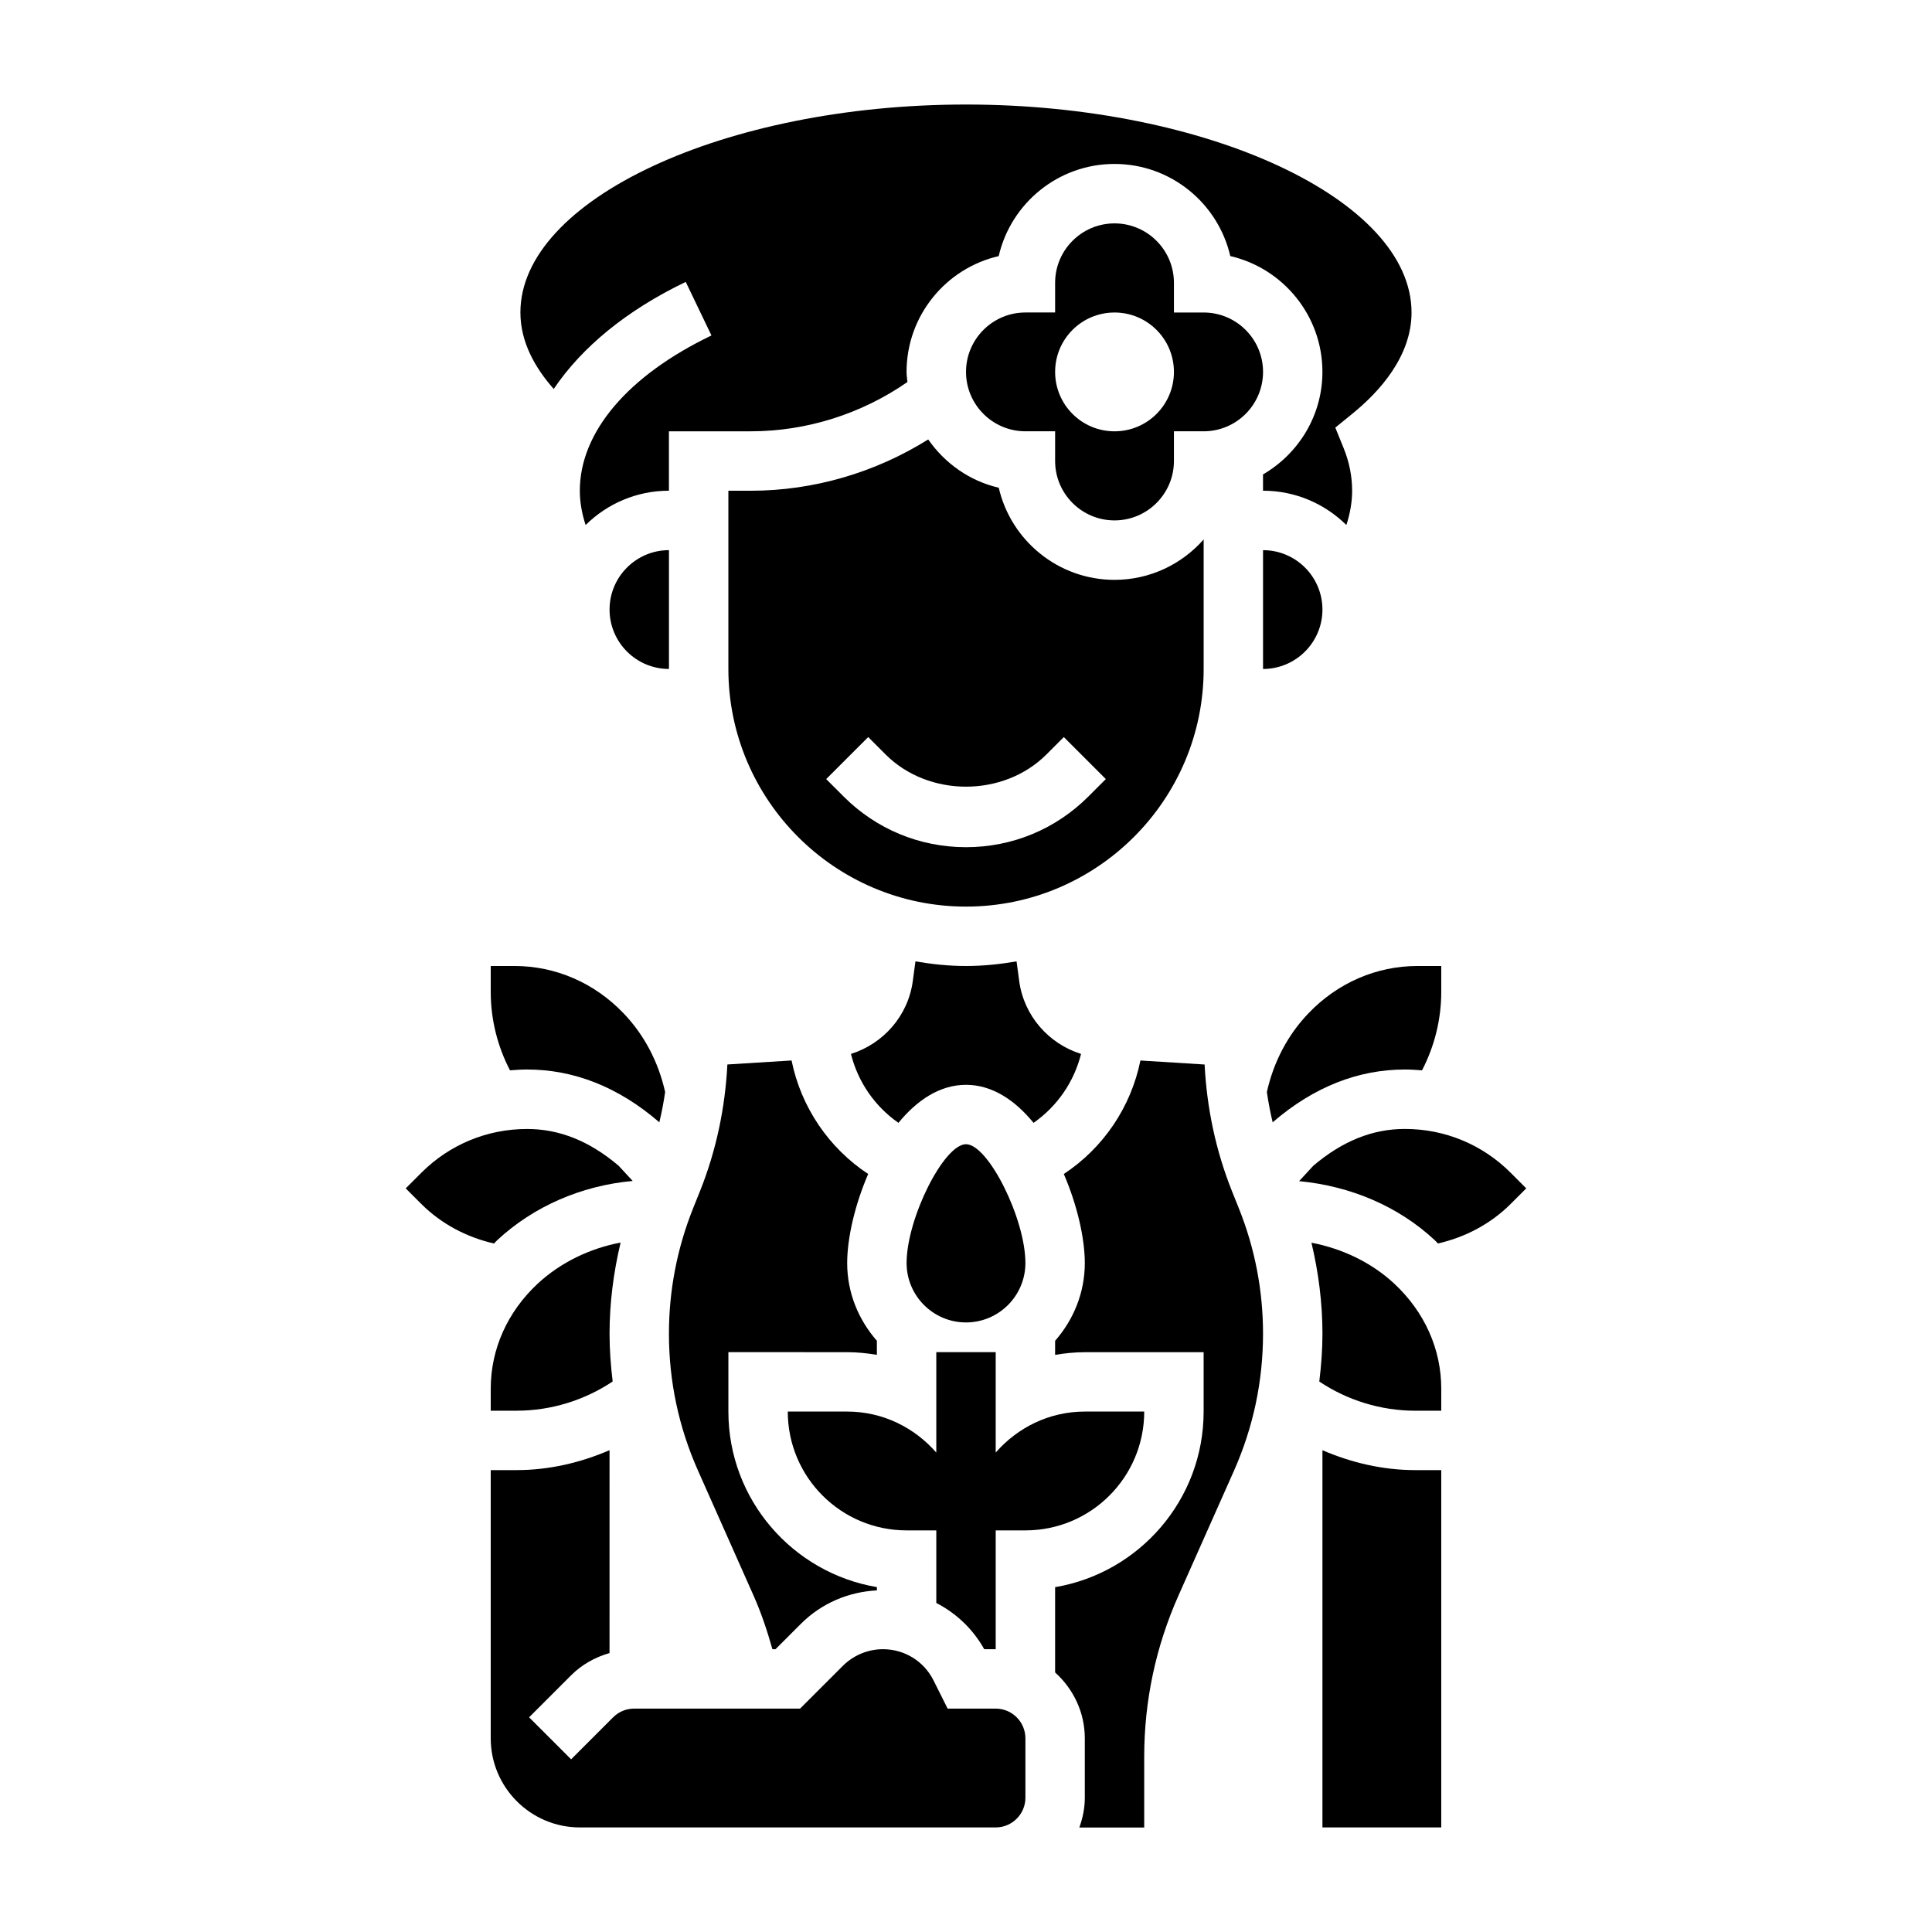
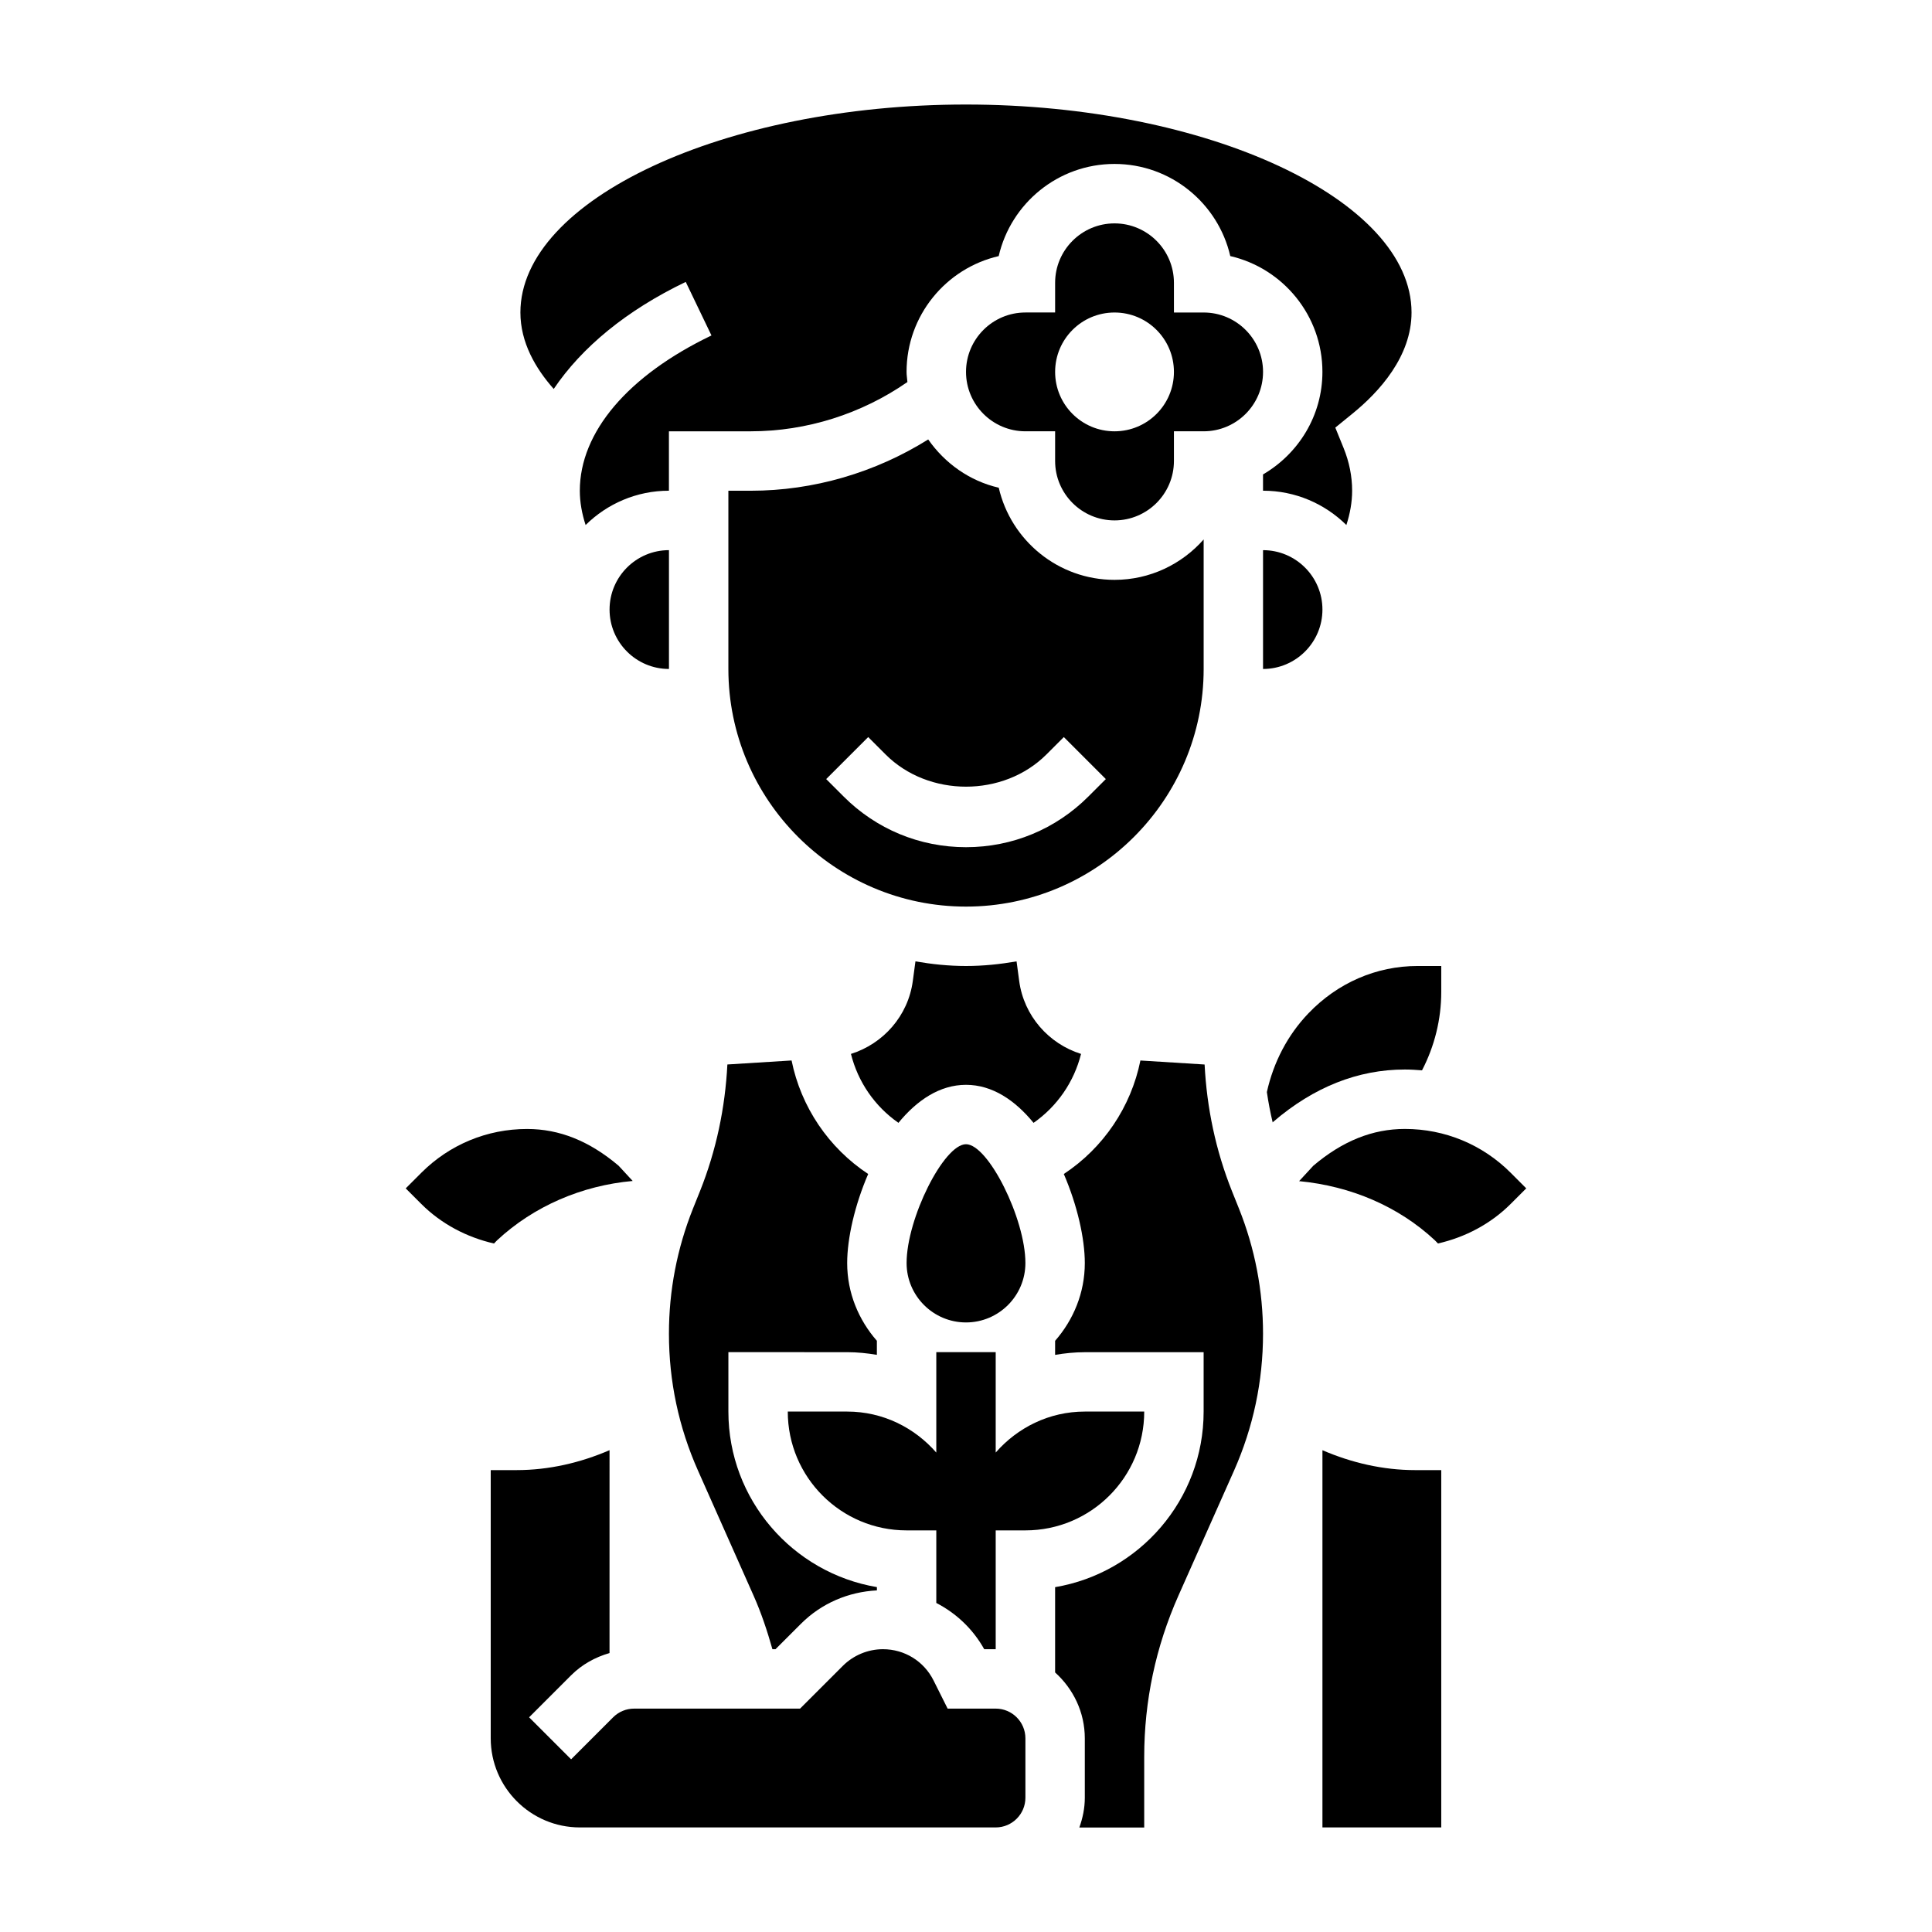
<svg xmlns="http://www.w3.org/2000/svg" fill="#000000" width="800px" height="800px" version="1.1" viewBox="144 144 512 512">
  <g>
    <path d="m447.23 518.08h-15.742c-9.461 0-17.848 4.258-23.617 10.863v-26.605h-15.742v26.609c-5.773-6.609-14.156-10.867-23.617-10.867h-15.742c0 17.391 14.098 31.488 31.488 31.488h7.871v19.23c5.25 2.715 9.707 6.887 12.699 12.258h3.043v-31.488h7.871c17.391 0 31.488-14.098 31.488-31.488z" />
    <path d="m478.72 242.56c0-8.684-7.062-15.742-15.742-15.742h-7.871l-0.004-7.875c0-8.684-7.062-15.742-15.742-15.742-8.684 0-15.742 7.062-15.742 15.742v7.871h-7.871c-8.684 0-15.742 7.062-15.742 15.742 0 8.684 7.062 15.742 15.742 15.742h7.871v7.871c0 8.684 7.062 15.742 15.742 15.742 8.684 0 15.742-7.062 15.742-15.742v-7.871h7.871c8.684 0.004 15.746-7.055 15.746-15.738zm-39.359 15.742c-8.699 0-15.742-7.047-15.742-15.742 0-8.699 7.047-15.742 15.742-15.742 8.699 0 15.742 7.047 15.742 15.742 0 8.699-7.043 15.742-15.742 15.742z" />
    <path d="m305.54 305.54c0 8.684 7.062 15.742 15.742 15.742v-31.488c-8.684 0-15.742 7.062-15.742 15.746z" />
-     <path d="m283.69 427.43c12.438 0 24.16 4.652 34.848 13.824l0.188 0.188c0.637-2.652 1.148-5.328 1.543-8.039-1.762-7.91-5.504-15.113-11.004-20.852-7.75-8.102-18.031-12.555-28.949-12.555h-6.266v6.894c0 7.266 1.793 14.414 5.102 20.758 1.504-0.117 3.016-0.219 4.539-0.219z" />
    <path d="m462.98 321.28v-34.32c-5.781 6.555-14.219 10.707-23.617 10.707-14.934 0-27.465-10.445-30.684-24.418-7.731-1.777-14.297-6.481-18.695-12.793-14.031 8.781-30.383 13.594-47 13.594h-5.957v47.23c0 34.723 28.254 62.977 62.977 62.977s62.977-28.254 62.977-62.977zm-30.539 33.797c-8.656 8.664-20.184 13.438-32.438 13.438-12.258 0-23.781-4.769-32.441-13.438l-4.613-4.613 11.133-11.133 4.613 4.613c11.383 11.375 31.234 11.375 42.617 0l4.613-4.613 11.133 11.133z" />
    <path d="m430.49 423.3c-8.582-2.691-15.152-10.102-16.391-19.324l-0.699-5.203c-4.363 0.754-8.828 1.227-13.398 1.227-4.574 0-9.035-0.473-13.398-1.227l-0.699 5.203c-1.234 9.227-7.809 16.625-16.391 19.324 1.844 7.406 6.312 13.902 12.586 18.262 4.887-5.973 10.934-10.074 17.902-10.074 6.977 0 13.012 4.102 17.902 10.078 6.269-4.371 10.734-10.867 12.586-18.266z" />
    <path d="m275.79 472.64c9.66-8.973 22.371-14.461 35.879-15.672l-3.731-4.039c-7.754-6.559-15.688-9.738-24.254-9.738-10.586 0-20.539 4.117-28.031 11.609l-4.133 4.133 4.133 4.133c5.273 5.266 12.012 8.824 19.262 10.477 0.301-0.297 0.57-0.617 0.875-0.902z" />
    <path d="m325.73 218.71 6.816 14.191c-22.176 10.645-34.887 25.641-34.887 41.141 0 3.055 0.559 6.094 1.535 9.094 5.68-5.613 13.477-9.094 22.078-9.094v-15.742h21.703c14.816 0 29.371-4.637 41.5-13.059-0.07-0.902-0.227-1.773-0.227-2.688 0-14.926 10.445-27.465 24.418-30.684 3.223-13.977 15.754-24.422 30.688-24.422s27.465 10.445 30.684 24.418c13.973 3.223 24.418 15.762 24.418 30.688 0 11.609-6.359 21.711-15.742 27.176v4.312c8.605 0 16.398 3.481 22.09 9.094 0.969-3 1.527-6.031 1.527-9.094 0-3.801-0.762-7.613-2.266-11.32l-2.195-5.398 4.519-3.676c7.16-5.812 15.684-15.195 15.684-26.84 0-29.867-54.074-55.105-118.08-55.105-64.008 0-118.08 25.238-118.08 55.105 0 7.965 4.016 14.84 8.832 20.27 7.418-10.996 19.211-20.797 34.988-28.367z" />
    <path d="m400 447.23c-5.887 0-15.742 19.719-15.742 31.488 0 8.684 7.062 15.742 15.742 15.742 8.684 0 15.742-7.062 15.742-15.742 0-11.77-9.855-31.488-15.742-31.488z" />
    <path d="m368.51 502.34c2.684 0 5.305 0.277 7.871 0.707v-3.723c-4.84-5.535-7.871-12.691-7.871-20.609 0-6.481 1.984-15.312 5.566-23.594-10.484-6.926-17.812-17.766-20.301-30.086l-17.012 1.062c-0.598 11.516-2.953 22.797-7.258 33.566l-1.844 4.59c-4.238 10.605-6.387 21.773-6.387 33.195 0 12.586 2.59 24.789 7.707 36.289l14.73 33.133c2.039 4.582 3.621 9.352 4.984 14.184h0.82l6.738-6.731c5.422-5.422 12.539-8.461 20.137-8.855v-0.867c-22.301-3.762-39.359-23.16-39.359-46.523v-15.742z" />
    <path d="m470.49 459.68c-4.305-10.77-6.668-22.051-7.258-33.574l-17.012-1.062c-2.488 12.312-9.816 23.16-20.301 30.078 3.582 8.289 5.566 17.121 5.566 23.602 0 7.91-3.031 15.066-7.871 20.609v3.723c2.566-0.434 5.188-0.707 7.871-0.707h31.488v15.742c0 23.355-17.059 42.754-39.359 46.523v22.602c4.793 4.32 7.871 10.523 7.871 17.477v15.742c0 2.769-0.566 5.398-1.449 7.871l17.191 0.004v-18.727c0-14.801 3.047-29.156 9.055-42.691l14.738-33.133c5.106-11.52 7.695-23.719 7.695-36.309 0-11.422-2.148-22.594-6.391-33.195z" />
-     <path d="m286.51 484.17c-8.031 7.477-12.461 17.348-12.461 27.832v5.848h6.894c9.141 0 18.035-2.809 25.418-7.746-0.504-4.176-0.824-8.398-0.824-12.656 0-8.195 1.055-16.262 2.93-24.16-8.094 1.543-15.871 5.231-21.957 10.883z" />
    <path d="m520.85 427.65c3.305-6.344 5.098-13.492 5.098-20.758v-6.894h-6.266c-10.918 0-21.199 4.457-28.945 12.555-5.504 5.746-9.242 12.941-11.004 20.852 0.395 2.707 0.906 5.391 1.543 8.055l0.188-0.203c10.691-9.172 22.41-13.824 34.848-13.824 1.523 0 3.035 0.102 4.539 0.219z" />
-     <path d="m491.55 473.33c1.867 7.879 2.914 15.934 2.914 24.121 0 4.266-0.332 8.477-0.836 12.668 7.312 4.914 16.238 7.738 25.426 7.738l6.894-0.004v-5.848c0-10.477-4.434-20.355-12.461-27.828-6.004-5.582-13.672-9.25-21.938-10.848z" />
    <path d="m544.34 454.79c-7.484-7.484-17.438-11.609-28.031-11.609-8.566 0-16.5 3.18-24.254 9.738l-3.777 4.094c13.824 1.324 26.379 6.754 35.922 15.625 0.309 0.285 0.574 0.605 0.875 0.898 7.25-1.652 13.988-5.203 19.262-10.477l4.133-4.133z" />
    <path d="m494.46 528.32v99.969h31.488v-94.695h-6.894c-8.531 0-16.887-1.945-24.594-5.273z" />
    <path d="m494.46 305.54c0-8.684-7.062-15.742-15.742-15.742v31.488c8.684-0.004 15.742-7.062 15.742-15.746z" />
    <path d="m407.87 596.8h-12.738l-3.723-7.445c-2.559-5.129-7.699-8.301-13.422-8.301-3.945 0-7.816 1.605-10.613 4.402l-11.352 11.344h-43.965c-2.102 0-4.086 0.82-5.574 2.305l-11.133 11.133-11.133-11.133 11.133-11.133c2.867-2.867 6.383-4.801 10.18-5.894l0.004-53.766c-7.723 3.336-16.074 5.281-24.594 5.281h-6.894v71.078c0 13.02 10.598 23.617 23.617 23.617h110.21c4.336 0 7.871-3.527 7.871-7.871v-15.742c-0.004-4.352-3.539-7.875-7.875-7.875z" />
  </g>
</svg>